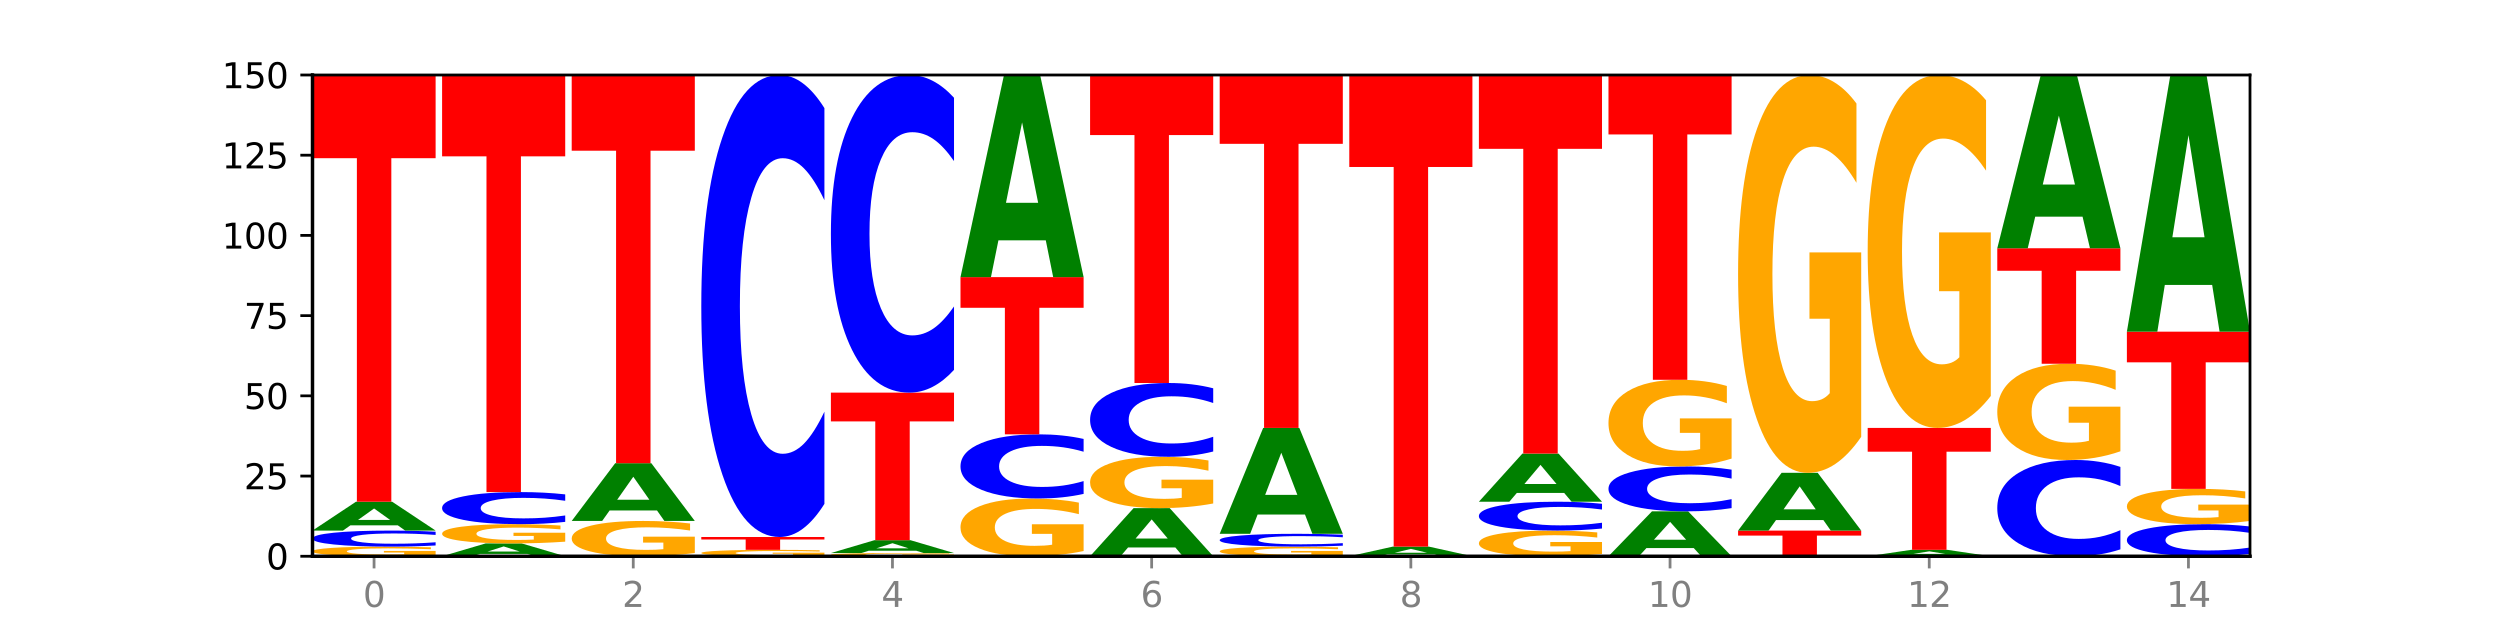
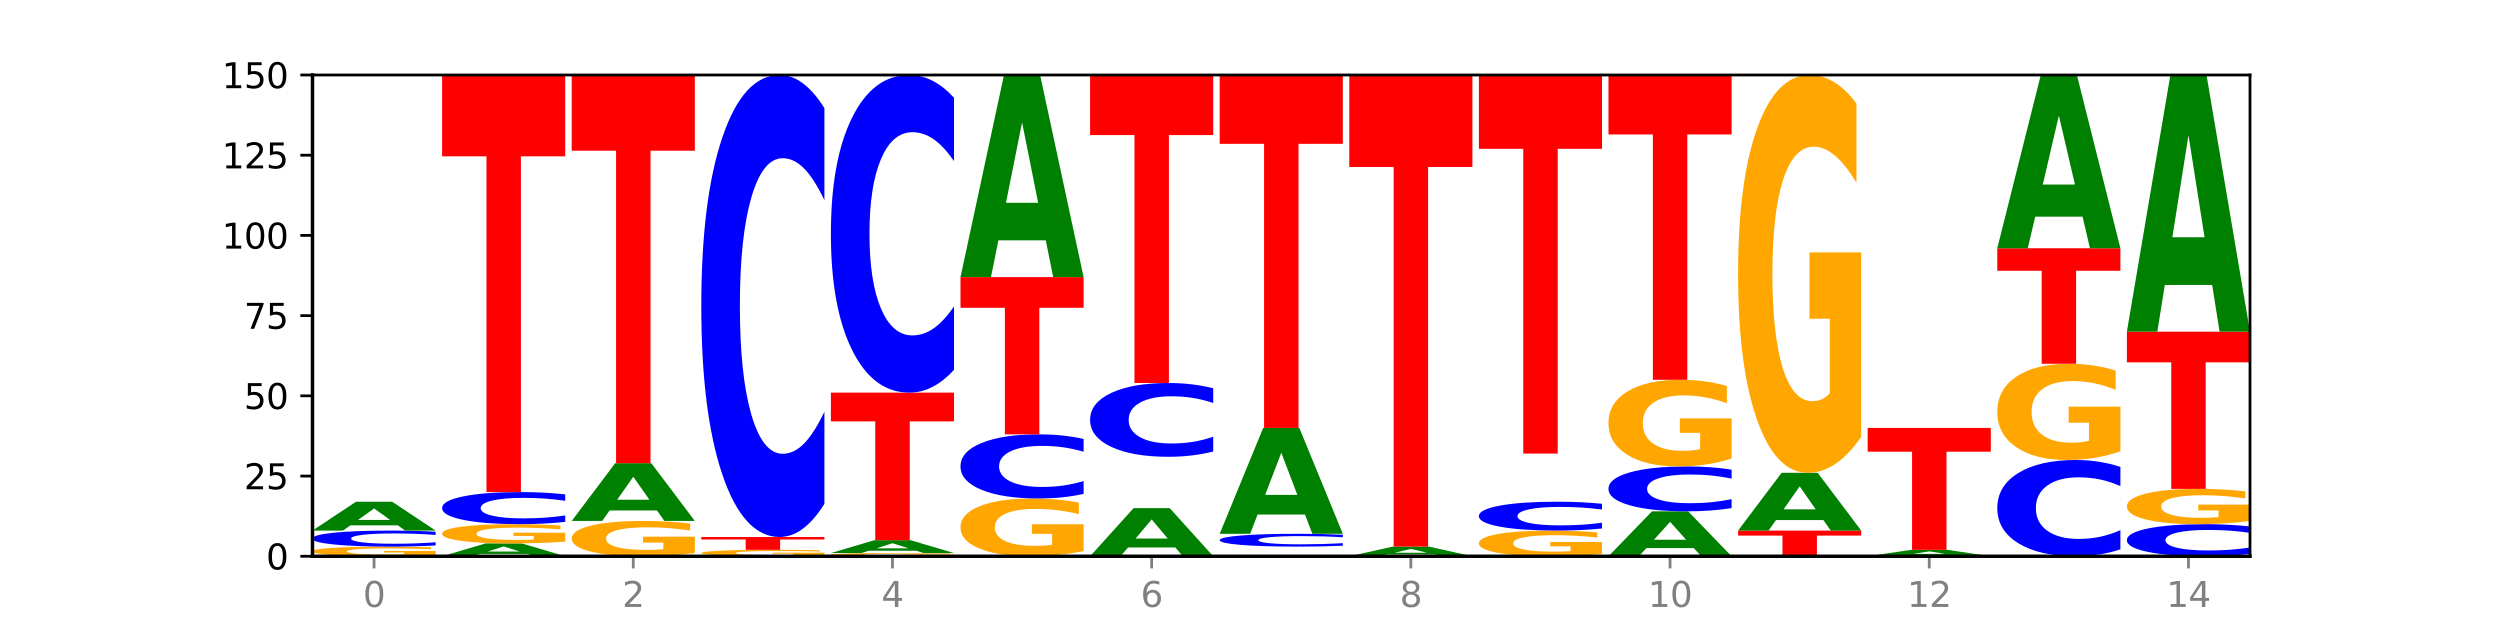
<svg xmlns="http://www.w3.org/2000/svg" xmlns:xlink="http://www.w3.org/1999/xlink" width="720pt" height="180pt" viewBox="0 0 720 180" version="1.1">
  <defs>
    <style type="text/css">*{stroke-linejoin: round; stroke-linecap: butt}</style>
  </defs>
  <g id="figure_1">
    <g id="patch_1">
      <path d="M 0 180  L 720 180  L 720 0  L 0 0  z " style="fill: #ffffff" />
    </g>
    <g id="axes_1">
      <g id="patch_2">
        <path d="M 90 160.2  L 648 160.2  L 648 21.6  L 90 21.6  z " style="fill: #ffffff" />
      </g>
      <g id="line2d_1">
        <path d="M 90 160.2  L 648 160.2  " clip-path="url(#p17c9bec7bc)" style="fill: none; stroke: #000000; stroke-width: 0.5; stroke-linecap: square" />
      </g>
      <g id="patch_3">
        <path d="M 125.458 159.949  Q 121.882 160.075 118.036 160.138  Q 114.19 160.2 110.089 160.2  Q 100.823 160.2 95.412 159.827  Q 90 159.453 90 158.815  Q 90 158.169 95.507 157.798  Q 101.022 157.428 110.614 157.428  Q 114.309 157.428 117.694 157.478  Q 121.088 157.528 124.091 157.627  L 124.091 158.179  Q 120.992 158.053 117.925 157.99  Q 114.857 157.927 111.774 157.927  Q 106.068 157.927 102.977 158.158  Q 99.886 158.387 99.886 158.815  Q 99.886 159.239 102.866 159.47  Q 105.846 159.701 111.329 159.701  Q 112.823 159.701 114.102 159.688  Q 115.382 159.674 116.399 159.645  L 116.399 159.126  L 110.558 159.126  L 110.558 158.664  L 125.458 158.664  L 125.458 159.949  z " clip-path="url(#p17c9bec7bc)" style="fill: #ffa600" />
      </g>
      <g id="patch_4">
        <path d="M 125.458 157.097  Q 122.492 157.261 119.285 157.344  Q 116.078 157.428 112.585 157.428  Q 102.168 157.428 96.084 156.806  Q 90 156.184 90 155.119  Q 90 154.052 96.084 153.43  Q 102.168 152.808 112.585 152.808  Q 116.078 152.808 119.285 152.892  Q 122.492 152.975 125.458 153.139  L 125.458 154.06  Q 122.465 153.843 119.562 153.741  Q 116.658 153.64 113.451 153.64  Q 107.698 153.64 104.401 154.034  Q 101.114 154.428 101.114 155.119  Q 101.114 155.808 104.401 156.203  Q 107.698 156.596 113.451 156.596  Q 116.658 156.596 119.562 156.495  Q 122.465 156.393 125.458 156.175  L 125.458 157.097  z " clip-path="url(#p17c9bec7bc)" style="fill: #0000ff" />
      </g>
      <g id="patch_5">
        <path d="M 114.562 151.293  L 100.925 151.293  L 98.772 152.808  L 90 152.808  L 102.527 144.492  L 112.931 144.492  L 125.458 152.808  L 116.693 152.808  L 114.562 151.293  z M 103.1 149.75  L 112.365 149.75  L 107.74 146.442  L 103.1 149.75  z " clip-path="url(#p17c9bec7bc)" style="fill: #008000" />
      </g>
      <g id="patch_6">
-         <path d="M 90 21.6  L 125.458 21.6  L 125.458 45.567  L 112.701 45.567  L 112.701 144.492  L 102.781 144.492  L 102.781 45.567  L 90 45.567  L 90 21.6  z " clip-path="url(#p17c9bec7bc)" style="fill: #ff0000" />
-       </g>
+         </g>
      <g id="patch_7">
        <path d="M 151.886 159.527  L 138.25 159.527  L 136.097 160.2  L 127.324 160.2  L 139.852 156.504  L 150.255 156.504  L 162.783 160.2  L 154.018 160.2  L 151.886 159.527  z M 140.425 158.841  L 149.69 158.841  L 145.064 157.371  L 140.425 158.841  z " clip-path="url(#p17c9bec7bc)" style="fill: #008000" />
      </g>
      <g id="patch_8">
        <path d="M 162.783 156.002  Q 159.207 156.253 155.36 156.379  Q 151.514 156.504 147.414 156.504  Q 138.148 156.504 132.736 155.757  Q 127.324 155.011 127.324 153.734  Q 127.324 152.442 132.831 151.701  Q 138.346 150.96 147.938 150.96  Q 151.633 150.96 155.019 151.061  Q 158.412 151.16 161.416 151.357  L 161.416 152.463  Q 158.317 152.209 155.249 152.085  Q 152.182 151.959 149.098 151.959  Q 143.393 151.959 140.301 152.419  Q 137.21 152.878 137.21 153.734  Q 137.21 154.581 140.19 155.044  Q 143.17 155.505 148.653 155.505  Q 150.147 155.505 151.427 155.479  Q 152.706 155.452 153.723 155.394  L 153.723 154.357  L 147.883 154.357  L 147.883 153.433  L 162.783 153.433  L 162.783 156.002  z " clip-path="url(#p17c9bec7bc)" style="fill: #ffa600" />
      </g>
      <g id="patch_9">
        <path d="M 162.783 150.298  Q 159.817 150.626 156.609 150.792  Q 153.402 150.96 149.909 150.96  Q 139.492 150.96 133.408 149.716  Q 127.324 148.471 127.324 146.343  Q 127.324 144.207 133.408 142.964  Q 139.492 141.72 149.909 141.72  Q 153.402 141.72 156.609 141.888  Q 159.817 142.054 162.783 142.382  L 162.783 144.224  Q 159.79 143.789 156.886 143.587  Q 153.983 143.384 150.776 143.384  Q 145.022 143.384 141.726 144.173  Q 138.438 144.959 138.438 146.343  Q 138.438 147.721 141.726 148.509  Q 145.022 149.296 150.776 149.296  Q 153.983 149.296 156.886 149.093  Q 159.79 148.889 162.783 148.454  L 162.783 150.298  z " clip-path="url(#p17c9bec7bc)" style="fill: #0000ff" />
      </g>
      <g id="patch_10">
        <path d="M 127.324 21.6  L 162.783 21.6  L 162.783 45.027  L 150.026 45.027  L 150.026 141.72  L 140.106 141.72  L 140.106 45.027  L 127.324 45.027  L 127.324 21.6  z " clip-path="url(#p17c9bec7bc)" style="fill: #ff0000" />
      </g>
      <g id="patch_11">
        <path d="M 200.107 159.28  Q 196.531 159.74 192.685 159.971  Q 188.839 160.2 184.738 160.2  Q 175.472 160.2 170.061 158.831  Q 164.649 157.462 164.649 155.121  Q 164.649 152.753 170.156 151.394  Q 175.671 150.036 185.263 150.036  Q 188.958 150.036 192.343 150.221  Q 195.736 150.403 198.74 150.765  L 198.74 152.791  Q 195.641 152.327 192.574 152.098  Q 189.506 151.867 186.423 151.867  Q 180.717 151.867 177.626 152.711  Q 174.535 153.553 174.535 155.121  Q 174.535 156.675 177.515 157.523  Q 180.495 158.369 185.978 158.369  Q 187.472 158.369 188.751 158.321  Q 190.031 158.27 191.048 158.166  L 191.048 156.263  L 185.207 156.263  L 185.207 154.569  L 200.107 154.569  L 200.107 159.28  z " clip-path="url(#p17c9bec7bc)" style="fill: #ffa600" />
      </g>
      <g id="patch_12">
        <path d="M 189.211 147.006  L 175.574 147.006  L 173.421 150.036  L 164.649 150.036  L 177.176 133.404  L 187.58 133.404  L 200.107 150.036  L 191.342 150.036  L 189.211 147.006  z M 177.749 143.919  L 187.014 143.919  L 182.389 137.304  L 177.749 143.919  z " clip-path="url(#p17c9bec7bc)" style="fill: #008000" />
      </g>
      <g id="patch_13">
        <path d="M 164.649 21.6  L 200.107 21.6  L 200.107 43.405  L 187.35 43.405  L 187.35 133.404  L 177.43 133.404  L 177.43 43.405  L 164.649 43.405  L 164.649 21.6  z " clip-path="url(#p17c9bec7bc)" style="fill: #ff0000" />
      </g>
      <g id="patch_14">
        <path d="M 237.431 160.033  Q 233.855 160.116 230.009 160.158  Q 226.163 160.2 222.063 160.2  Q 212.797 160.2 207.385 159.951  Q 201.973 159.702 201.973 159.277  Q 201.973 158.846 207.48 158.599  Q 212.995 158.352 222.587 158.352  Q 226.282 158.352 229.668 158.386  Q 233.061 158.419 236.065 158.484  L 236.065 158.853  Q 232.965 158.768 229.898 158.727  Q 226.831 158.685 223.747 158.685  Q 218.041 158.685 214.95 158.838  Q 211.859 158.991 211.859 159.277  Q 211.859 159.559 214.839 159.713  Q 217.819 159.867 223.302 159.867  Q 224.796 159.867 226.076 159.858  Q 227.355 159.849 228.372 159.83  L 228.372 159.484  L 222.531 159.484  L 222.531 159.176  L 237.431 159.176  L 237.431 160.033  z " clip-path="url(#p17c9bec7bc)" style="fill: #ffa600" />
      </g>
      <g id="patch_15">
        <path d="M 201.973 154.656  L 237.431 154.656  L 237.431 155.377  L 224.675 155.377  L 224.675 158.352  L 214.755 158.352  L 214.755 155.377  L 201.973 155.377  L 201.973 154.656  z " clip-path="url(#p17c9bec7bc)" style="fill: #ff0000" />
      </g>
      <g id="patch_16">
        <path d="M 237.431 145.119  Q 234.465 149.846 231.258 152.237  Q 228.051 154.656 224.558 154.656  Q 214.141 154.656 208.057 136.736  Q 201.973 118.815 201.973 88.169  Q 201.973 57.413 208.057 39.52  Q 214.141 21.6 224.558 21.6  Q 228.051 21.6 231.258 24.019  Q 234.465 26.41 237.431 31.137  L 237.431 57.661  Q 234.439 51.394 231.535 48.481  Q 228.632 45.567 225.424 45.567  Q 219.671 45.567 216.375 56.919  Q 213.087 68.242 213.087 88.169  Q 213.087 108.014 216.375 119.365  Q 219.671 130.689 225.424 130.689  Q 228.632 130.689 231.535 127.775  Q 234.439 124.835 237.431 118.568  L 237.431 145.119  z " clip-path="url(#p17c9bec7bc)" style="fill: #0000ff" />
      </g>
      <g id="patch_17">
        <path d="M 274.756 160.116  Q 271.18 160.158 267.334 160.179  Q 263.487 160.2 259.387 160.2  Q 250.121 160.2 244.709 160.076  Q 239.298 159.951 239.298 159.738  Q 239.298 159.523 244.805 159.399  Q 250.32 159.276 259.911 159.276  Q 263.607 159.276 266.992 159.293  Q 270.385 159.309 273.389 159.342  L 273.389 159.526  Q 270.29 159.484 267.222 159.463  Q 264.155 159.442 261.072 159.442  Q 255.366 159.442 252.275 159.519  Q 249.183 159.596 249.183 159.738  Q 249.183 159.88 252.163 159.957  Q 255.143 160.034 260.627 160.034  Q 262.121 160.034 263.4 160.029  Q 264.679 160.025 265.697 160.015  L 265.697 159.842  L 259.856 159.842  L 259.856 159.688  L 274.756 159.688  L 274.756 160.116  z " clip-path="url(#p17c9bec7bc)" style="fill: #ffa600" />
      </g>
      <g id="patch_18">
        <path d="M 263.86 158.603  L 250.223 158.603  L 248.07 159.276  L 239.298 159.276  L 251.825 155.58  L 262.228 155.58  L 274.756 159.276  L 265.991 159.276  L 263.86 158.603  z M 252.398 157.917  L 261.663 157.917  L 257.038 156.447  L 252.398 157.917  z " clip-path="url(#p17c9bec7bc)" style="fill: #008000" />
      </g>
      <g id="patch_19">
        <path d="M 239.298 113.076  L 274.756 113.076  L 274.756 121.365  L 261.999 121.365  L 261.999 155.58  L 252.079 155.58  L 252.079 121.365  L 239.298 121.365  L 239.298 113.076  z " clip-path="url(#p17c9bec7bc)" style="fill: #ff0000" />
      </g>
      <g id="patch_20">
        <path d="M 274.756 106.519  Q 271.79 109.769 268.583 111.413  Q 265.375 113.076 261.882 113.076  Q 251.465 113.076 245.382 100.756  Q 239.298 88.435 239.298 67.366  Q 239.298 46.222 245.382 33.92  Q 251.465 21.6 261.882 21.6  Q 265.375 21.6 268.583 23.263  Q 271.79 24.907 274.756 28.157  L 274.756 46.392  Q 271.763 42.083 268.86 40.08  Q 265.956 38.077 262.749 38.077  Q 256.995 38.077 253.699 45.881  Q 250.411 53.667 250.411 67.366  Q 250.411 81.009 253.699 88.813  Q 256.995 96.599 262.749 96.599  Q 265.956 96.599 268.86 94.596  Q 271.763 92.574 274.756 88.265  L 274.756 106.519  z " clip-path="url(#p17c9bec7bc)" style="fill: #0000ff" />
      </g>
      <g id="patch_21">
        <path d="M 312.08 158.695  Q 308.504 159.448 304.658 159.826  Q 300.812 160.2 296.711 160.2  Q 287.445 160.2 282.034 157.96  Q 276.622 155.72 276.622 151.889  Q 276.622 148.014 282.129 145.791  Q 287.644 143.568 297.236 143.568  Q 300.931 143.568 304.316 143.87  Q 307.71 144.169 310.713 144.76  L 310.713 148.076  Q 307.614 147.316 304.547 146.942  Q 301.479 146.564 298.396 146.564  Q 292.69 146.564 289.599 147.945  Q 286.508 149.323 286.508 151.889  Q 286.508 154.432 289.488 155.82  Q 292.468 157.204 297.951 157.204  Q 299.445 157.204 300.724 157.125  Q 302.004 157.043 303.021 156.871  L 303.021 153.758  L 297.18 153.758  L 297.18 150.986  L 312.08 150.986  L 312.08 158.695  z " clip-path="url(#p17c9bec7bc)" style="fill: #ffa600" />
      </g>
      <g id="patch_22">
        <path d="M 312.08 142.243  Q 309.114 142.9 305.907 143.232  Q 302.7 143.568 299.207 143.568  Q 288.79 143.568 282.706 141.079  Q 276.622 138.59 276.622 134.334  Q 276.622 130.062 282.706 127.577  Q 288.79 125.088 299.207 125.088  Q 302.7 125.088 305.907 125.424  Q 309.114 125.756 312.08 126.413  L 312.08 130.096  Q 309.087 129.226 306.184 128.821  Q 303.28 128.417 300.073 128.417  Q 294.32 128.417 291.023 129.993  Q 287.736 131.566 287.736 134.334  Q 287.736 137.09 291.023 138.666  Q 294.32 140.239 300.073 140.239  Q 303.28 140.239 306.184 139.835  Q 309.087 139.426 312.08 138.556  L 312.08 142.243  z " clip-path="url(#p17c9bec7bc)" style="fill: #0000ff" />
      </g>
      <g id="patch_23">
        <path d="M 276.622 79.812  L 312.08 79.812  L 312.08 88.642  L 299.324 88.642  L 299.324 125.088  L 289.404 125.088  L 289.404 88.642  L 276.622 88.642  L 276.622 79.812  z " clip-path="url(#p17c9bec7bc)" style="fill: #ff0000" />
      </g>
      <g id="patch_24">
        <path d="M 301.184 69.208  L 287.547 69.208  L 285.394 79.812  L 276.622 79.812  L 289.15 21.6  L 299.553 21.6  L 312.08 79.812  L 303.315 79.812  L 301.184 69.208  z M 289.722 58.404  L 298.987 58.404  L 294.362 35.249  L 289.722 58.404  z " clip-path="url(#p17c9bec7bc)" style="fill: #008000" />
      </g>
      <g id="patch_25">
        <path d="M 338.508 157.675  L 324.872 157.675  L 322.719 160.2  L 313.946 160.2  L 326.474 146.34  L 336.877 146.34  L 349.405 160.2  L 340.64 160.2  L 338.508 157.675  z M 327.047 155.103  L 336.312 155.103  L 331.686 149.59  L 327.047 155.103  z " clip-path="url(#p17c9bec7bc)" style="fill: #008000" />
      </g>
      <g id="patch_26">
-         <path d="M 349.405 145.002  Q 345.829 145.671 341.982 146.007  Q 338.136 146.34 334.036 146.34  Q 324.77 146.34 319.358 144.349  Q 313.946 142.358 313.946 138.953  Q 313.946 135.508 319.454 133.532  Q 324.969 131.556 334.56 131.556  Q 338.255 131.556 341.641 131.825  Q 345.034 132.09 348.038 132.616  L 348.038 135.563  Q 344.939 134.888 341.871 134.555  Q 338.804 134.219 335.72 134.219  Q 330.015 134.219 326.923 135.447  Q 323.832 136.671 323.832 138.953  Q 323.832 141.212 326.812 142.446  Q 329.792 143.677 335.275 143.677  Q 336.769 143.677 338.049 143.607  Q 339.328 143.533 340.345 143.381  L 340.345 140.614  L 334.505 140.614  L 334.505 138.149  L 349.405 138.149  L 349.405 145.002  z " clip-path="url(#p17c9bec7bc)" style="fill: #ffa600" />
-       </g>
+         </g>
      <g id="patch_27">
        <path d="M 349.405 130.033  Q 346.439 130.788 343.231 131.17  Q 340.024 131.556 336.531 131.556  Q 326.114 131.556 320.03 128.694  Q 313.946 125.831 313.946 120.937  Q 313.946 116.024 320.03 113.166  Q 326.114 110.304 336.531 110.304  Q 340.024 110.304 343.231 110.69  Q 346.439 111.072 349.405 111.827  L 349.405 116.064  Q 346.412 115.063 343.508 114.597  Q 340.605 114.132 337.398 114.132  Q 331.644 114.132 328.348 115.945  Q 325.06 117.754 325.06 120.937  Q 325.06 124.106 328.348 125.919  Q 331.644 127.728 337.398 127.728  Q 340.605 127.728 343.508 127.263  Q 346.412 126.793 349.405 125.792  L 349.405 130.033  z " clip-path="url(#p17c9bec7bc)" style="fill: #0000ff" />
      </g>
      <g id="patch_28">
        <path d="M 313.946 21.6  L 349.405 21.6  L 349.405 38.9  L 336.648 38.9  L 336.648 110.304  L 326.728 110.304  L 326.728 38.9  L 313.946 38.9  L 313.946 21.6  z " clip-path="url(#p17c9bec7bc)" style="fill: #ff0000" />
      </g>
      <g id="patch_29">
-         <path d="M 386.729 159.949  Q 383.153 160.075 379.307 160.138  Q 375.461 160.2 371.36 160.2  Q 362.094 160.2 356.683 159.827  Q 351.271 159.453 351.271 158.815  Q 351.271 158.169 356.778 157.798  Q 362.293 157.428 371.885 157.428  Q 375.58 157.428 378.965 157.478  Q 382.358 157.528 385.362 157.627  L 385.362 158.179  Q 382.263 158.053 379.196 157.99  Q 376.128 157.927 373.045 157.927  Q 367.339 157.927 364.248 158.158  Q 361.157 158.387 361.157 158.815  Q 361.157 159.239 364.137 159.47  Q 367.117 159.701 372.6 159.701  Q 374.094 159.701 375.373 159.688  Q 376.653 159.674 377.67 159.645  L 377.67 159.126  L 371.829 159.126  L 371.829 158.664  L 386.729 158.664  L 386.729 159.949  z " clip-path="url(#p17c9bec7bc)" style="fill: #ffa600" />
-       </g>
+         </g>
      <g id="patch_30">
        <path d="M 386.729 157.163  Q 383.763 157.294 380.556 157.361  Q 377.349 157.428 373.856 157.428  Q 363.439 157.428 357.355 156.93  Q 351.271 156.432 351.271 155.581  Q 351.271 154.727 357.355 154.23  Q 363.439 153.732 373.856 153.732  Q 377.349 153.732 380.556 153.799  Q 383.763 153.866 386.729 153.997  L 386.729 154.734  Q 383.736 154.56 380.833 154.479  Q 377.929 154.398 374.722 154.398  Q 368.969 154.398 365.672 154.713  Q 362.385 155.028 362.385 155.581  Q 362.385 156.132 365.672 156.448  Q 368.969 156.762 374.722 156.762  Q 377.929 156.762 380.833 156.681  Q 383.736 156.6 386.729 156.426  L 386.729 157.163  z " clip-path="url(#p17c9bec7bc)" style="fill: #0000ff" />
      </g>
      <g id="patch_31">
        <path d="M 375.833 148.177  L 362.196 148.177  L 360.043 153.732  L 351.271 153.732  L 363.798 123.24  L 374.202 123.24  L 386.729 153.732  L 377.964 153.732  L 375.833 148.177  z M 364.371 142.518  L 373.636 142.518  L 369.011 130.389  L 364.371 142.518  z " clip-path="url(#p17c9bec7bc)" style="fill: #008000" />
      </g>
      <g id="patch_32">
        <path d="M 351.271 21.6  L 386.729 21.6  L 386.729 41.423  L 373.972 41.423  L 373.972 123.24  L 364.052 123.24  L 364.052 41.423  L 351.271 41.423  L 351.271 21.6  z " clip-path="url(#p17c9bec7bc)" style="fill: #ff0000" />
      </g>
      <g id="patch_33">
        <path d="M 413.157 159.695  L 399.521 159.695  L 397.367 160.2  L 388.595 160.2  L 401.123 157.428  L 411.526 157.428  L 424.054 160.2  L 415.289 160.2  L 413.157 159.695  z M 401.695 159.181  L 410.961 159.181  L 406.335 158.078  L 401.695 159.181  z " clip-path="url(#p17c9bec7bc)" style="fill: #008000" />
      </g>
      <g id="patch_34">
        <path d="M 388.595 21.6  L 424.054 21.6  L 424.054 48.09  L 411.297 48.09  L 411.297 157.428  L 401.377 157.428  L 401.377 48.09  L 388.595 48.09  L 388.595 21.6  z " clip-path="url(#p17c9bec7bc)" style="fill: #ff0000" />
      </g>
      <g id="patch_35">
        <path d="M 461.378 159.531  Q 457.802 159.866 453.956 160.034  Q 450.11 160.2 446.009 160.2  Q 436.743 160.2 431.331 159.204  Q 425.92 158.209 425.92 156.506  Q 425.92 154.784 431.427 153.796  Q 436.942 152.808 446.533 152.808  Q 450.229 152.808 453.614 152.942  Q 457.007 153.075 460.011 153.338  L 460.011 154.811  Q 456.912 154.474 453.844 154.307  Q 450.777 154.14 447.694 154.14  Q 441.988 154.14 438.897 154.753  Q 435.805 155.366 435.805 156.506  Q 435.805 157.636 438.785 158.253  Q 441.765 158.868 447.249 158.868  Q 448.743 158.868 450.022 158.833  Q 451.302 158.797 452.319 158.72  L 452.319 157.337  L 446.478 157.337  L 446.478 156.105  L 461.378 156.105  L 461.378 159.531  z " clip-path="url(#p17c9bec7bc)" style="fill: #ffa600" />
      </g>
      <g id="patch_36">
        <path d="M 461.378 152.212  Q 458.412 152.507 455.205 152.657  Q 451.997 152.808 448.504 152.808  Q 438.088 152.808 432.004 151.688  Q 425.92 150.568 425.92 148.653  Q 425.92 146.73 432.004 145.612  Q 438.088 144.492 448.504 144.492  Q 451.997 144.492 455.205 144.643  Q 458.412 144.793 461.378 145.088  L 461.378 146.746  Q 458.385 146.354 455.482 146.172  Q 452.578 145.99 449.371 145.99  Q 443.618 145.99 440.321 146.699  Q 437.033 147.407 437.033 148.653  Q 437.033 149.893 440.321 150.602  Q 443.618 151.31 449.371 151.31  Q 452.578 151.31 455.482 151.128  Q 458.385 150.944 461.378 150.552  L 461.378 152.212  z " clip-path="url(#p17c9bec7bc)" style="fill: #0000ff" />
      </g>
      <g id="patch_37">
-         <path d="M 450.482 141.967  L 436.845 141.967  L 434.692 144.492  L 425.92 144.492  L 438.447 130.632  L 448.85 130.632  L 461.378 144.492  L 452.613 144.492  L 450.482 141.967  z M 439.02 139.395  L 448.285 139.395  L 443.66 133.882  L 439.02 139.395  z " clip-path="url(#p17c9bec7bc)" style="fill: #008000" />
-       </g>
+         </g>
      <g id="patch_38">
        <path d="M 425.92 21.6  L 461.378 21.6  L 461.378 42.864  L 448.621 42.864  L 448.621 130.632  L 438.701 130.632  L 438.701 42.864  L 425.92 42.864  L 425.92 21.6  z " clip-path="url(#p17c9bec7bc)" style="fill: #ff0000" />
      </g>
      <g id="patch_39">
        <path d="M 487.806 157.843  L 474.169 157.843  L 472.016 160.2  L 463.244 160.2  L 475.772 147.264  L 486.175 147.264  L 498.702 160.2  L 489.937 160.2  L 487.806 157.843  z M 476.344 155.443  L 485.609 155.443  L 480.984 150.297  L 476.344 155.443  z " clip-path="url(#p17c9bec7bc)" style="fill: #008000" />
      </g>
      <g id="patch_40">
        <path d="M 498.702 146.337  Q 495.736 146.796 492.529 147.029  Q 489.322 147.264 485.829 147.264  Q 475.412 147.264 469.328 145.522  Q 463.244 143.779 463.244 140.8  Q 463.244 137.81 469.328 136.07  Q 475.412 134.328 485.829 134.328  Q 489.322 134.328 492.529 134.563  Q 495.736 134.796 498.702 135.255  L 498.702 137.834  Q 495.71 137.225 492.806 136.941  Q 489.903 136.658 486.695 136.658  Q 480.942 136.658 477.645 137.762  Q 474.358 138.863 474.358 140.8  Q 474.358 142.729 477.645 143.833  Q 480.942 144.934 486.695 144.934  Q 489.903 144.934 492.806 144.651  Q 495.71 144.365 498.702 143.755  L 498.702 146.337  z " clip-path="url(#p17c9bec7bc)" style="fill: #0000ff" />
      </g>
      <g id="patch_41">
        <path d="M 498.702 132.071  Q 495.126 133.199 491.28 133.766  Q 487.434 134.328 483.333 134.328  Q 474.068 134.328 468.656 130.968  Q 463.244 127.608 463.244 121.862  Q 463.244 116.049 468.751 112.714  Q 474.266 109.38 483.858 109.38  Q 487.553 109.38 490.938 109.834  Q 494.332 110.282 497.336 111.168  L 497.336 116.141  Q 494.236 115.002 491.169 114.441  Q 488.101 113.874 485.018 113.874  Q 479.312 113.874 476.221 115.946  Q 473.13 118.012 473.13 121.862  Q 473.13 125.675 476.11 127.757  Q 479.09 129.834 484.573 129.834  Q 486.067 129.834 487.347 129.716  Q 488.626 129.592 489.643 129.334  L 489.643 124.665  L 483.802 124.665  L 483.802 120.506  L 498.702 120.506  L 498.702 132.071  z " clip-path="url(#p17c9bec7bc)" style="fill: #ffa600" />
      </g>
      <g id="patch_42">
        <path d="M 463.244 21.6  L 498.702 21.6  L 498.702 38.72  L 485.946 38.72  L 485.946 109.38  L 476.026 109.38  L 476.026 38.72  L 463.244 38.72  L 463.244 21.6  z " clip-path="url(#p17c9bec7bc)" style="fill: #ff0000" />
      </g>
      <g id="patch_43">
-         <path d="M 500.569 152.808  L 536.027 152.808  L 536.027 154.25  L 523.27 154.25  L 523.27 160.2  L 513.35 160.2  L 513.35 154.25  L 500.569 154.25  L 500.569 152.808  z " clip-path="url(#p17c9bec7bc)" style="fill: #ff0000" />
+         <path d="M 500.569 152.808  L 536.027 152.808  L 536.027 154.25  L 523.27 154.25  L 523.27 160.2  L 513.35 160.2  L 513.35 154.25  L 500.569 154.25  z " clip-path="url(#p17c9bec7bc)" style="fill: #ff0000" />
      </g>
      <g id="patch_44">
        <path d="M 525.13 149.778  L 511.494 149.778  L 509.341 152.808  L 500.569 152.808  L 513.096 136.176  L 523.499 136.176  L 536.027 152.808  L 527.262 152.808  L 525.13 149.778  z M 513.669 146.691  L 522.934 146.691  L 518.309 140.076  L 513.669 146.691  z " clip-path="url(#p17c9bec7bc)" style="fill: #008000" />
      </g>
      <g id="patch_45">
        <path d="M 536.027 125.809  Q 532.451 130.993 528.605 133.596  Q 524.758 136.176 520.658 136.176  Q 511.392 136.176 505.98 120.745  Q 500.569 105.313 500.569 78.924  Q 500.569 52.226 506.076 36.913  Q 511.591 21.6 521.182 21.6  Q 524.878 21.6 528.263 23.683  Q 531.656 25.742 534.66 29.813  L 534.66 52.652  Q 531.561 47.422 528.493 44.842  Q 525.426 42.238 522.343 42.238  Q 516.637 42.238 513.546 51.753  Q 510.454 61.244 510.454 78.924  Q 510.454 96.438 513.434 106  Q 516.414 115.538 521.898 115.538  Q 523.391 115.538 524.671 114.993  Q 525.95 114.425 526.968 113.242  L 526.968 91.799  L 521.127 91.799  L 521.127 72.699  L 536.027 72.699  L 536.027 125.809  z " clip-path="url(#p17c9bec7bc)" style="fill: #ffa600" />
      </g>
      <g id="patch_46">
        <path d="M 562.455 159.863  L 548.818 159.863  L 546.665 160.2  L 537.893 160.2  L 550.42 158.352  L 560.824 158.352  L 573.351 160.2  L 564.586 160.2  L 562.455 159.863  z M 550.993 159.52  L 560.258 159.52  L 555.633 158.785  L 550.993 159.52  z " clip-path="url(#p17c9bec7bc)" style="fill: #008000" />
      </g>
      <g id="patch_47">
        <path d="M 537.893 123.24  L 573.351 123.24  L 573.351 130.088  L 560.594 130.088  L 560.594 158.352  L 550.674 158.352  L 550.674 130.088  L 537.893 130.088  L 537.893 123.24  z " clip-path="url(#p17c9bec7bc)" style="fill: #ff0000" />
      </g>
      <g id="patch_48">
-         <path d="M 573.351 114.044  Q 569.775 118.642 565.929 120.951  Q 562.083 123.24 557.982 123.24  Q 548.716 123.24 543.305 109.551  Q 537.893 95.862 537.893 72.451  Q 537.893 48.768 543.4 35.184  Q 548.915 21.6 558.507 21.6  Q 562.202 21.6 565.587 23.448  Q 568.98 25.274 571.984 28.885  L 571.984 49.146  Q 568.885 44.506 565.818 42.218  Q 562.75 39.908 559.667 39.908  Q 553.961 39.908 550.87 48.348  Q 547.779 56.768 547.779 72.451  Q 547.779 87.988 550.759 96.471  Q 553.739 104.932 559.222 104.932  Q 560.716 104.932 561.995 104.449  Q 563.275 103.945 564.292 102.895  L 564.292 83.873  L 558.451 83.873  L 558.451 66.93  L 573.351 66.93  L 573.351 114.044  z " clip-path="url(#p17c9bec7bc)" style="fill: #ffa600" />
-       </g>
+         </g>
      <g id="patch_49">
        <path d="M 610.676 158.213  Q 607.71 159.198 604.502 159.696  Q 601.295 160.2 597.802 160.2  Q 587.385 160.2 581.301 156.467  Q 575.217 152.733 575.217 146.349  Q 575.217 139.941 581.301 136.213  Q 587.385 132.48 597.802 132.48  Q 601.295 132.48 604.502 132.984  Q 607.71 133.482 610.676 134.467  L 610.676 139.993  Q 607.683 138.687 604.779 138.08  Q 601.876 137.473 598.669 137.473  Q 592.915 137.473 589.619 139.838  Q 586.331 142.197 586.331 146.349  Q 586.331 150.483 589.619 152.848  Q 592.915 155.207 598.669 155.207  Q 601.876 155.207 604.779 154.6  Q 607.683 153.987 610.676 152.682  L 610.676 158.213  z " clip-path="url(#p17c9bec7bc)" style="fill: #0000ff" />
      </g>
      <g id="patch_50">
        <path d="M 610.676 129.972  Q 607.1 131.226 603.253 131.856  Q 599.407 132.48 595.307 132.48  Q 586.041 132.48 580.629 128.747  Q 575.217 125.013 575.217 118.629  Q 575.217 112.17 580.724 108.465  Q 586.239 104.76 595.831 104.76  Q 599.526 104.76 602.912 105.264  Q 606.305 105.762 609.309 106.747  L 609.309 112.273  Q 606.21 111.007 603.142 110.383  Q 600.075 109.753 596.991 109.753  Q 591.286 109.753 588.194 112.055  Q 585.103 114.351 585.103 118.629  Q 585.103 122.866 588.083 125.179  Q 591.063 127.487 596.546 127.487  Q 598.04 127.487 599.32 127.355  Q 600.599 127.218 601.616 126.931  L 601.616 121.744  L 595.776 121.744  L 595.776 117.123  L 610.676 117.123  L 610.676 129.972  z " clip-path="url(#p17c9bec7bc)" style="fill: #ffa600" />
      </g>
      <g id="patch_51">
        <path d="M 575.217 71.496  L 610.676 71.496  L 610.676 77.983  L 597.919 77.983  L 597.919 104.76  L 587.999 104.76  L 587.999 77.983  L 575.217 77.983  L 575.217 71.496  z " clip-path="url(#p17c9bec7bc)" style="fill: #ff0000" />
      </g>
      <g id="patch_52">
        <path d="M 599.779 62.407  L 586.143 62.407  L 583.99 71.496  L 575.217 71.496  L 587.745 21.6  L 598.148 21.6  L 610.676 71.496  L 601.911 71.496  L 599.779 62.407  z M 588.318 53.146  L 597.583 53.146  L 592.957 33.299  L 588.318 53.146  z " clip-path="url(#p17c9bec7bc)" style="fill: #008000" />
      </g>
      <g id="patch_53">
        <path d="M 648 159.538  Q 645.034 159.866 641.827 160.032  Q 638.62 160.2 635.126 160.2  Q 624.71 160.2 618.626 158.956  Q 612.542 157.711 612.542 155.583  Q 612.542 153.447 618.626 152.204  Q 624.71 150.96 635.126 150.96  Q 638.62 150.96 641.827 151.128  Q 645.034 151.294 648 151.622  L 648 153.464  Q 645.007 153.029 642.104 152.827  Q 639.2 152.624 635.993 152.624  Q 630.24 152.624 626.943 153.413  Q 623.655 154.199 623.655 155.583  Q 623.655 156.961 626.943 157.749  Q 630.24 158.536 635.993 158.536  Q 639.2 158.536 642.104 158.333  Q 645.007 158.129 648 157.694  L 648 159.538  z " clip-path="url(#p17c9bec7bc)" style="fill: #0000ff" />
      </g>
      <g id="patch_54">
        <path d="M 648 150.04  Q 644.424 150.5 640.578 150.731  Q 636.732 150.96 632.631 150.96  Q 623.365 150.96 617.954 149.591  Q 612.542 148.222 612.542 145.881  Q 612.542 143.513 618.049 142.154  Q 623.564 140.796 633.156 140.796  Q 636.851 140.796 640.236 140.981  Q 643.629 141.163 646.633 141.525  L 646.633 143.551  Q 643.534 143.087 640.467 142.858  Q 637.399 142.627 634.316 142.627  Q 628.61 142.627 625.519 143.471  Q 622.428 144.313 622.428 145.881  Q 622.428 147.435 625.408 148.283  Q 628.388 149.129 633.871 149.129  Q 635.365 149.129 636.644 149.081  Q 637.924 149.03 638.941 148.926  L 638.941 147.023  L 633.1 147.023  L 633.1 145.329  L 648 145.329  L 648 150.04  z " clip-path="url(#p17c9bec7bc)" style="fill: #ffa600" />
      </g>
      <g id="patch_55">
        <path d="M 612.542 95.52  L 648 95.52  L 648 104.35  L 635.243 104.35  L 635.243 140.796  L 625.323 140.796  L 625.323 104.35  L 612.542 104.35  L 612.542 95.52  z " clip-path="url(#p17c9bec7bc)" style="fill: #ff0000" />
      </g>
      <g id="patch_56">
        <path d="M 637.104 82.054  L 623.467 82.054  L 621.314 95.52  L 612.542 95.52  L 625.069 21.6  L 635.473 21.6  L 648 95.52  L 639.235 95.52  L 637.104 82.054  z M 625.642 68.335  L 634.907 68.335  L 630.282 38.931  L 625.642 68.335  z " clip-path="url(#p17c9bec7bc)" style="fill: #008000" />
      </g>
      <g id="matplotlib.axis_1">
        <g id="xtick_1">
          <g id="line2d_2">
            <defs>
              <path id="m0abe491640" d="M 0 0  L 0 3.5  " style="stroke: #808080; stroke-width: 0.8" />
            </defs>
            <g>
              <use xlink:href="#m0abe491640" x="107.729" y="160.2" style="fill: #808080; stroke: #808080; stroke-width: 0.8" />
            </g>
          </g>
          <g id="text_1">
            <g style="fill: #808080" transform="translate(104.548 174.798) scale(0.1 -0.1)">
              <defs>
                <path id="DejaVuSans-30" d="M 2034 4250  Q 1547 4250 1301 3770  Q 1056 3291 1056 2328  Q 1056 1369 1301 889  Q 1547 409 2034 409  Q 2525 409 2770 889  Q 3016 1369 3016 2328  Q 3016 3291 2770 3770  Q 2525 4250 2034 4250  z M 2034 4750  Q 2819 4750 3233 4129  Q 3647 3509 3647 2328  Q 3647 1150 3233 529  Q 2819 -91 2034 -91  Q 1250 -91 836 529  Q 422 1150 422 2328  Q 422 3509 836 4129  Q 1250 4750 2034 4750  z " transform="scale(0.016)" />
              </defs>
              <use xlink:href="#DejaVuSans-30" />
            </g>
          </g>
        </g>
        <g id="xtick_2">
          <g id="line2d_3">
            <g>
              <use xlink:href="#m0abe491640" x="182.378" y="160.2" style="fill: #808080; stroke: #808080; stroke-width: 0.8" />
            </g>
          </g>
          <g id="text_2">
            <g style="fill: #808080" transform="translate(179.197 174.798) scale(0.1 -0.1)">
              <defs>
                <path id="DejaVuSans-32" d="M 1228 531  L 3431 531  L 3431 0  L 469 0  L 469 531  Q 828 903 1448 1529  Q 2069 2156 2228 2338  Q 2531 2678 2651 2914  Q 2772 3150 2772 3378  Q 2772 3750 2511 3984  Q 2250 4219 1831 4219  Q 1534 4219 1204 4116  Q 875 4013 500 3803  L 500 4441  Q 881 4594 1212 4672  Q 1544 4750 1819 4750  Q 2544 4750 2975 4387  Q 3406 4025 3406 3419  Q 3406 3131 3298 2873  Q 3191 2616 2906 2266  Q 2828 2175 2409 1742  Q 1991 1309 1228 531  z " transform="scale(0.016)" />
              </defs>
              <use xlink:href="#DejaVuSans-32" />
            </g>
          </g>
        </g>
        <g id="xtick_3">
          <g id="line2d_4">
            <g>
              <use xlink:href="#m0abe491640" x="257.027" y="160.2" style="fill: #808080; stroke: #808080; stroke-width: 0.8" />
            </g>
          </g>
          <g id="text_3">
            <g style="fill: #808080" transform="translate(253.846 174.798) scale(0.1 -0.1)">
              <defs>
                <path id="DejaVuSans-34" d="M 2419 4116  L 825 1625  L 2419 1625  L 2419 4116  z M 2253 4666  L 3047 4666  L 3047 1625  L 3713 1625  L 3713 1100  L 3047 1100  L 3047 0  L 2419 0  L 2419 1100  L 313 1100  L 313 1709  L 2253 4666  z " transform="scale(0.016)" />
              </defs>
              <use xlink:href="#DejaVuSans-34" />
            </g>
          </g>
        </g>
        <g id="xtick_4">
          <g id="line2d_5">
            <g>
              <use xlink:href="#m0abe491640" x="331.676" y="160.2" style="fill: #808080; stroke: #808080; stroke-width: 0.8" />
            </g>
          </g>
          <g id="text_4">
            <g style="fill: #808080" transform="translate(328.494 174.798) scale(0.1 -0.1)">
              <defs>
                <path id="DejaVuSans-36" d="M 2113 2584  Q 1688 2584 1439 2293  Q 1191 2003 1191 1497  Q 1191 994 1439 701  Q 1688 409 2113 409  Q 2538 409 2786 701  Q 3034 994 3034 1497  Q 3034 2003 2786 2293  Q 2538 2584 2113 2584  z M 3366 4563  L 3366 3988  Q 3128 4100 2886 4159  Q 2644 4219 2406 4219  Q 1781 4219 1451 3797  Q 1122 3375 1075 2522  Q 1259 2794 1537 2939  Q 1816 3084 2150 3084  Q 2853 3084 3261 2657  Q 3669 2231 3669 1497  Q 3669 778 3244 343  Q 2819 -91 2113 -91  Q 1303 -91 875 529  Q 447 1150 447 2328  Q 447 3434 972 4092  Q 1497 4750 2381 4750  Q 2619 4750 2861 4703  Q 3103 4656 3366 4563  z " transform="scale(0.016)" />
              </defs>
              <use xlink:href="#DejaVuSans-36" />
            </g>
          </g>
        </g>
        <g id="xtick_5">
          <g id="line2d_6">
            <g>
              <use xlink:href="#m0abe491640" x="406.324" y="160.2" style="fill: #808080; stroke: #808080; stroke-width: 0.8" />
            </g>
          </g>
          <g id="text_5">
            <g style="fill: #808080" transform="translate(403.143 174.798) scale(0.1 -0.1)">
              <defs>
                <path id="DejaVuSans-38" d="M 2034 2216  Q 1584 2216 1326 1975  Q 1069 1734 1069 1313  Q 1069 891 1326 650  Q 1584 409 2034 409  Q 2484 409 2743 651  Q 3003 894 3003 1313  Q 3003 1734 2745 1975  Q 2488 2216 2034 2216  z M 1403 2484  Q 997 2584 770 2862  Q 544 3141 544 3541  Q 544 4100 942 4425  Q 1341 4750 2034 4750  Q 2731 4750 3128 4425  Q 3525 4100 3525 3541  Q 3525 3141 3298 2862  Q 3072 2584 2669 2484  Q 3125 2378 3379 2068  Q 3634 1759 3634 1313  Q 3634 634 3220 271  Q 2806 -91 2034 -91  Q 1263 -91 848 271  Q 434 634 434 1313  Q 434 1759 690 2068  Q 947 2378 1403 2484  z M 1172 3481  Q 1172 3119 1398 2916  Q 1625 2713 2034 2713  Q 2441 2713 2670 2916  Q 2900 3119 2900 3481  Q 2900 3844 2670 4047  Q 2441 4250 2034 4250  Q 1625 4250 1398 4047  Q 1172 3844 1172 3481  z " transform="scale(0.016)" />
              </defs>
              <use xlink:href="#DejaVuSans-38" />
            </g>
          </g>
        </g>
        <g id="xtick_6">
          <g id="line2d_7">
            <g>
              <use xlink:href="#m0abe491640" x="480.973" y="160.2" style="fill: #808080; stroke: #808080; stroke-width: 0.8" />
            </g>
          </g>
          <g id="text_6">
            <g style="fill: #808080" transform="translate(474.611 174.798) scale(0.1 -0.1)">
              <defs>
                <path id="DejaVuSans-31" d="M 794 531  L 1825 531  L 1825 4091  L 703 3866  L 703 4441  L 1819 4666  L 2450 4666  L 2450 531  L 3481 531  L 3481 0  L 794 0  L 794 531  z " transform="scale(0.016)" />
              </defs>
              <use xlink:href="#DejaVuSans-31" />
              <use xlink:href="#DejaVuSans-30" x="63.623" />
            </g>
          </g>
        </g>
        <g id="xtick_7">
          <g id="line2d_8">
            <g>
              <use xlink:href="#m0abe491640" x="555.622" y="160.2" style="fill: #808080; stroke: #808080; stroke-width: 0.8" />
            </g>
          </g>
          <g id="text_7">
            <g style="fill: #808080" transform="translate(549.26 174.798) scale(0.1 -0.1)">
              <use xlink:href="#DejaVuSans-31" />
              <use xlink:href="#DejaVuSans-32" x="63.623" />
            </g>
          </g>
        </g>
        <g id="xtick_8">
          <g id="line2d_9">
            <g>
              <use xlink:href="#m0abe491640" x="630.271" y="160.2" style="fill: #808080; stroke: #808080; stroke-width: 0.8" />
            </g>
          </g>
          <g id="text_8">
            <g style="fill: #808080" transform="translate(623.908 174.798) scale(0.1 -0.1)">
              <use xlink:href="#DejaVuSans-31" />
              <use xlink:href="#DejaVuSans-34" x="63.623" />
            </g>
          </g>
        </g>
      </g>
      <g id="matplotlib.axis_2">
        <g id="ytick_1">
          <g id="line2d_10">
            <defs>
              <path id="m1a7eeb14f1" d="M 0 0  L -3.5 0  " style="stroke: #000000; stroke-width: 0.8" />
            </defs>
            <g>
              <use xlink:href="#m1a7eeb14f1" x="90" y="160.2" style="stroke: #000000; stroke-width: 0.8" />
            </g>
          </g>
          <g id="text_9">
            <g transform="translate(76.638 163.999) scale(0.1 -0.1)">
              <use xlink:href="#DejaVuSans-30" />
            </g>
          </g>
        </g>
        <g id="ytick_2">
          <g id="line2d_11">
            <g>
              <use xlink:href="#m1a7eeb14f1" x="90" y="137.1" style="stroke: #000000; stroke-width: 0.8" />
            </g>
          </g>
          <g id="text_10">
            <g transform="translate(70.275 140.899) scale(0.1 -0.1)">
              <defs>
                <path id="DejaVuSans-35" d="M 691 4666  L 3169 4666  L 3169 4134  L 1269 4134  L 1269 2991  Q 1406 3038 1543 3061  Q 1681 3084 1819 3084  Q 2600 3084 3056 2656  Q 3513 2228 3513 1497  Q 3513 744 3044 326  Q 2575 -91 1722 -91  Q 1428 -91 1123 -41  Q 819 9 494 109  L 494 744  Q 775 591 1075 516  Q 1375 441 1709 441  Q 2250 441 2565 725  Q 2881 1009 2881 1497  Q 2881 1984 2565 2268  Q 2250 2553 1709 2553  Q 1456 2553 1204 2497  Q 953 2441 691 2322  L 691 4666  z " transform="scale(0.016)" />
              </defs>
              <use xlink:href="#DejaVuSans-32" />
              <use xlink:href="#DejaVuSans-35" x="63.623" />
            </g>
          </g>
        </g>
        <g id="ytick_3">
          <g id="line2d_12">
            <g>
              <use xlink:href="#m1a7eeb14f1" x="90" y="114" style="stroke: #000000; stroke-width: 0.8" />
            </g>
          </g>
          <g id="text_11">
            <g transform="translate(70.275 117.799) scale(0.1 -0.1)">
              <use xlink:href="#DejaVuSans-35" />
              <use xlink:href="#DejaVuSans-30" x="63.623" />
            </g>
          </g>
        </g>
        <g id="ytick_4">
          <g id="line2d_13">
            <g>
              <use xlink:href="#m1a7eeb14f1" x="90" y="90.9" style="stroke: #000000; stroke-width: 0.8" />
            </g>
          </g>
          <g id="text_12">
            <g transform="translate(70.275 94.699) scale(0.1 -0.1)">
              <defs>
                <path id="DejaVuSans-37" d="M 525 4666  L 3525 4666  L 3525 4397  L 1831 0  L 1172 0  L 2766 4134  L 525 4134  L 525 4666  z " transform="scale(0.016)" />
              </defs>
              <use xlink:href="#DejaVuSans-37" />
              <use xlink:href="#DejaVuSans-35" x="63.623" />
            </g>
          </g>
        </g>
        <g id="ytick_5">
          <g id="line2d_14">
            <g>
              <use xlink:href="#m1a7eeb14f1" x="90" y="67.8" style="stroke: #000000; stroke-width: 0.8" />
            </g>
          </g>
          <g id="text_13">
            <g transform="translate(63.913 71.599) scale(0.1 -0.1)">
              <use xlink:href="#DejaVuSans-31" />
              <use xlink:href="#DejaVuSans-30" x="63.623" />
              <use xlink:href="#DejaVuSans-30" x="127.246" />
            </g>
          </g>
        </g>
        <g id="ytick_6">
          <g id="line2d_15">
            <g>
              <use xlink:href="#m1a7eeb14f1" x="90" y="44.7" style="stroke: #000000; stroke-width: 0.8" />
            </g>
          </g>
          <g id="text_14">
            <g transform="translate(63.913 48.499) scale(0.1 -0.1)">
              <use xlink:href="#DejaVuSans-31" />
              <use xlink:href="#DejaVuSans-32" x="63.623" />
              <use xlink:href="#DejaVuSans-35" x="127.246" />
            </g>
          </g>
        </g>
        <g id="ytick_7">
          <g id="line2d_16">
            <g>
              <use xlink:href="#m1a7eeb14f1" x="90" y="21.6" style="stroke: #000000; stroke-width: 0.8" />
            </g>
          </g>
          <g id="text_15">
            <g transform="translate(63.913 25.399) scale(0.1 -0.1)">
              <use xlink:href="#DejaVuSans-31" />
              <use xlink:href="#DejaVuSans-35" x="63.623" />
              <use xlink:href="#DejaVuSans-30" x="127.246" />
            </g>
          </g>
        </g>
      </g>
      <g id="patch_57">
        <path d="M 90 160.2  L 90 21.6  " style="fill: none; stroke: #000000; stroke-linejoin: miter; stroke-linecap: square" />
      </g>
      <g id="patch_58">
        <path d="M 648 160.2  L 648 21.6  " style="fill: none; stroke: #000000; stroke-width: 0.8; stroke-linejoin: miter; stroke-linecap: square" />
      </g>
      <g id="patch_59">
        <path d="M 90 160.2  L 648 160.2  " style="fill: none; stroke: #000000; stroke-linejoin: miter; stroke-linecap: square" />
      </g>
      <g id="patch_60">
        <path d="M 90 21.6  L 648 21.6  " style="fill: none; stroke: #000000; stroke-width: 0.8; stroke-linejoin: miter; stroke-linecap: square" />
      </g>
    </g>
  </g>
  <defs>
    <clipPath id="p17c9bec7bc">
      <rect x="90" y="21.6" width="558" height="138.6" />
    </clipPath>
  </defs>
</svg>